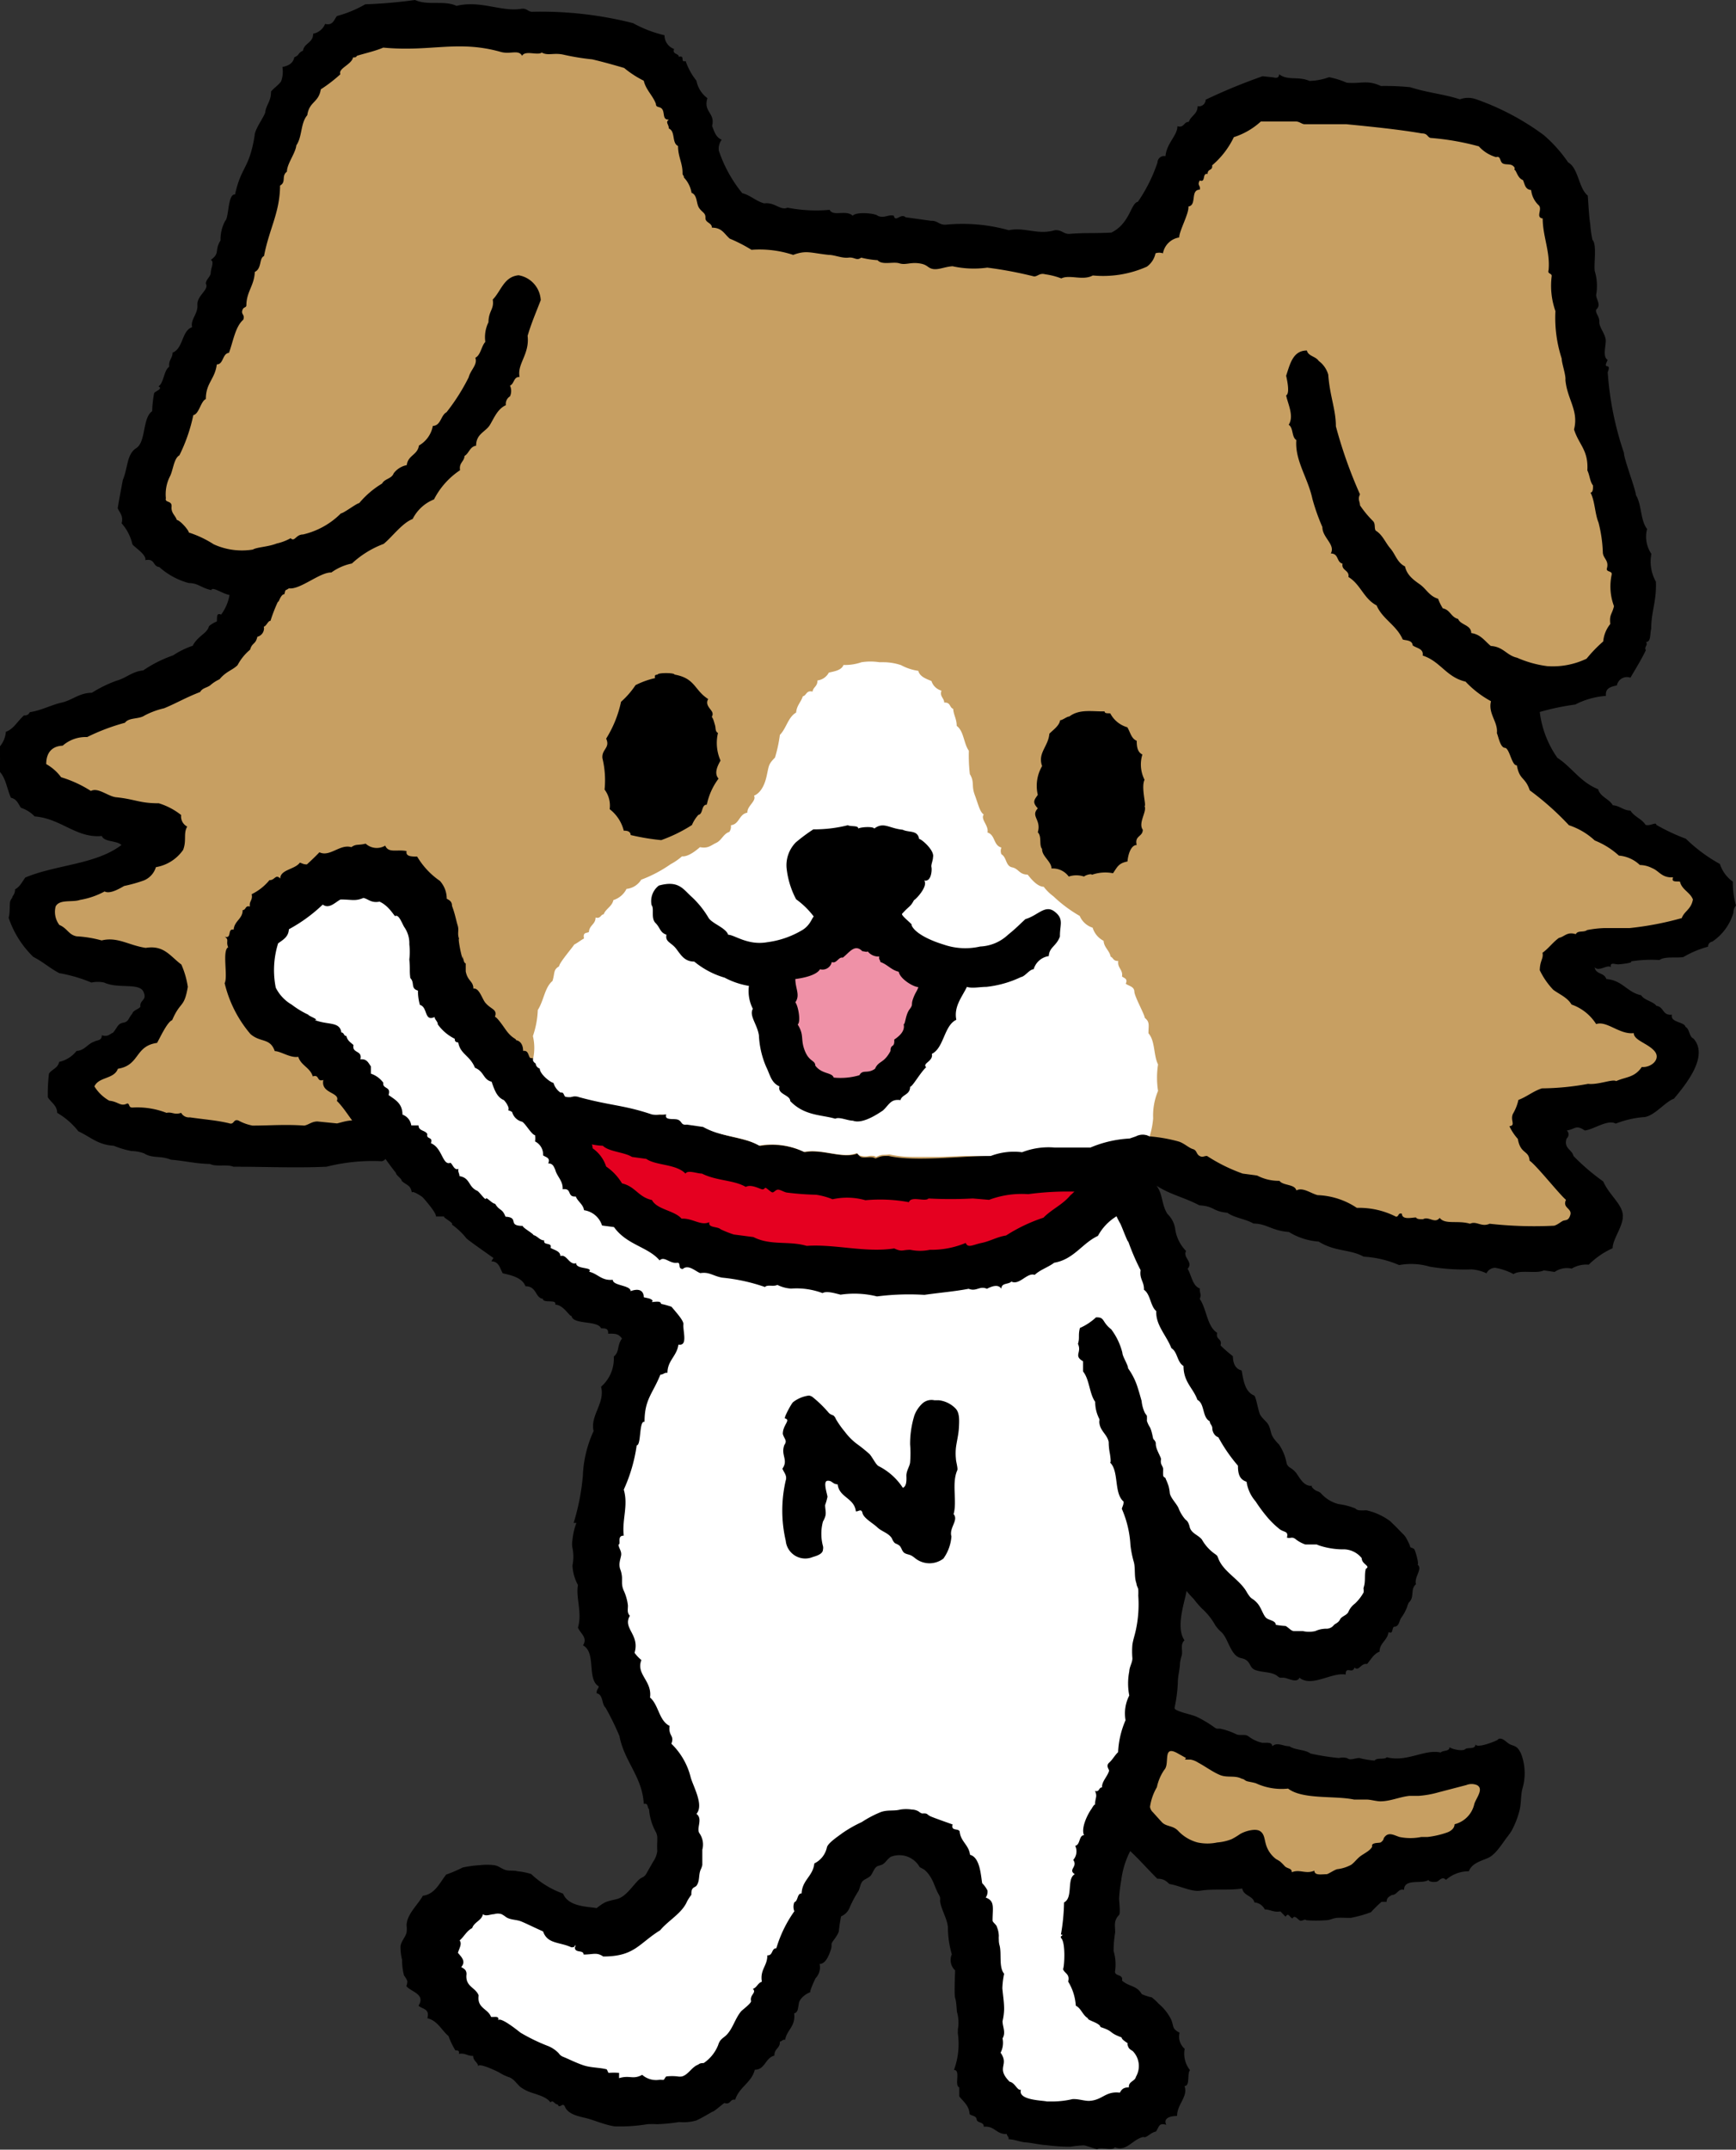
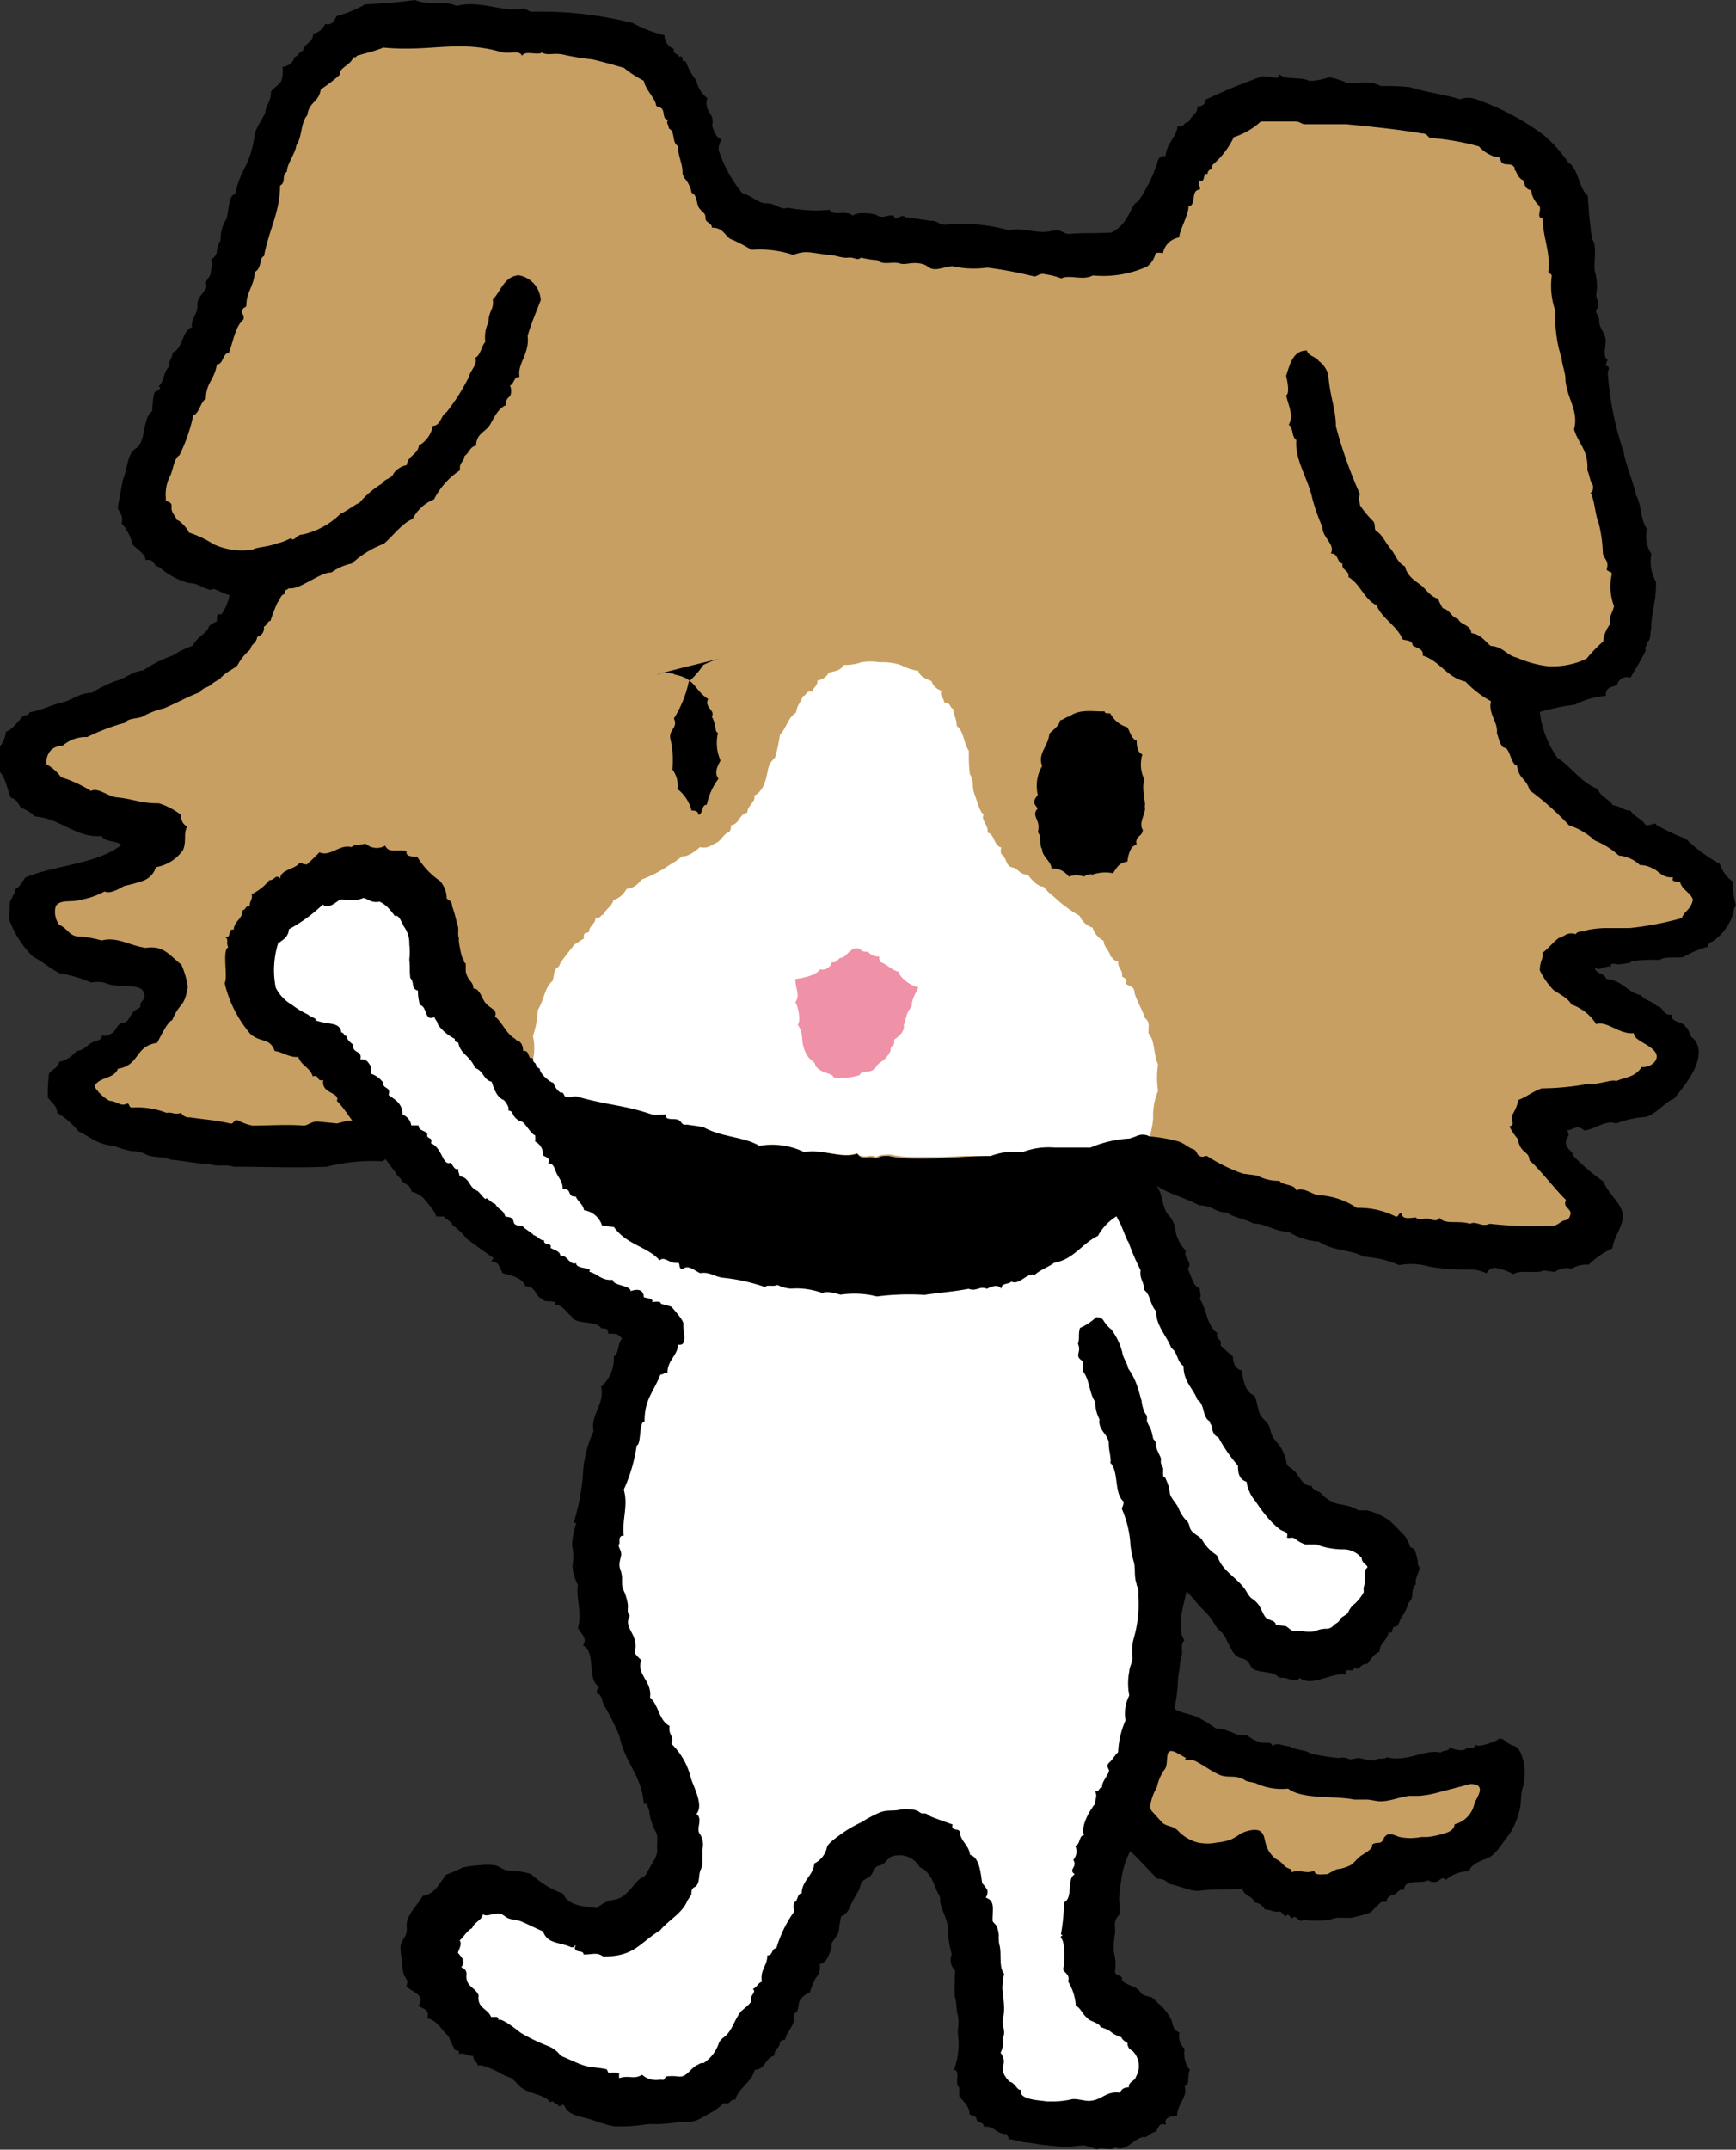
<svg xmlns="http://www.w3.org/2000/svg" viewBox="0 0 88.64 109.72">
  <rect x="0" y="0" width="88.64" height="109.72" fill="#333333" stroke="none" />
  <defs>
    <style>.cls-1,.cls-2,.cls-4,.cls-5,.cls-6{fill-rule:evenodd;}.cls-2{fill:#c79f62;}.cls-3,.cls-4{fill:#fff;}.cls-5{fill:#e50020;}.cls-6{fill:#ef91a7;}</style>
  </defs>
  <g id="レイヤー_2" data-name="レイヤー 2">
    <g id="ニッコリー">
      <path class="cls-1" d="M88.48,45a1.76,1.76,0,0,1-.66-.9,8.11,8.11,0,0,1-1.74-1.29,10,10,0,0,1-1.51-.71c0-.17-.32.08-.55,0-.18-.3-.59-.42-.77-.73-.36,0-.53-.24-.9-.27-.19-.33-.65-.43-.75-.82-.91-.36-1.33-1.11-2.08-1.6a5.15,5.15,0,0,1-.9-2.34,12.59,12.59,0,0,1,1.81-.38A4,4,0,0,1,82,35.52c-.05-.43.3-.47.56-.54a.52.52,0,0,1,.69-.39c.32-.55.55-.91.79-1.41-.12-.13.14-.28,0-.41.27,0,.2-.42.27-.68,0-.88.28-1.4.24-2.4a2.09,2.09,0,0,1-.23-1.42A1.56,1.56,0,0,1,84.1,27c-.35-.45-.27-1.25-.57-1.73,0-.25-.63-1.9-.61-2.15A16.1,16.1,0,0,1,82.09,19c.22-.56-.3-.05,0-.63-.25-.14-.12-.59-.1-.94s-.34-.7-.33-1-.21-.42-.16-.63c.28-.24,0-.49,0-.75a2.63,2.63,0,0,0-.07-1.21c-.06-.36.12-1.36-.12-1.6a5.42,5.42,0,0,1-.11-.78c-.07-.44-.09-1-.13-1.48-.47-.37-.47-1.4-1-1.69A7.2,7.2,0,0,0,78.83,6.9a13,13,0,0,0-3.45-1.83,1.21,1.21,0,0,0-.84,0c-.81-.27-1.6-.32-2.54-.62a12.8,12.8,0,0,0-1.49-.06c-.72-.33-1-.1-1.75-.17a4.29,4.29,0,0,0-.9-.28,3.08,3.08,0,0,1-1,.19c-.57-.25-1.1,0-1.55-.34,0,.17-.11.21-.29.16l-.55-.06a29.07,29.07,0,0,0-2.91,1.2.34.34,0,0,1-.41.33c0,.41-.34.48-.45.8-.27,0-.24.33-.58.22,0,.48-.55.86-.61,1.53a.34.34,0,0,0-.41.33,8,8,0,0,1-1,2c-.37.07-.39,1.09-1.35,1.57-.87.05-1.39,0-2.16.07-.3,0-.38-.22-.73-.19-.89.26-1.51-.17-2.35,0a8.83,8.83,0,0,0-3.24-.28c-.35,0-.38-.21-.73-.2l-1.3-.18c-.25-.23-.52.29-.6-.08-.29-.08-.5.16-.83,0-.11-.12-1.08-.22-1.27,0-.35-.32-1,.06-1.18-.3a7.63,7.63,0,0,1-2.15-.11c-.37.16-.64-.29-1.19-.22-.42-.11-.69-.41-1.12-.52A6.9,6.9,0,0,1,36.7,7.68a.79.79,0,0,1,.15-.55c-.3-.12-.38-.42-.49-.7.17-.68-.46-.7-.24-1.42a1.44,1.44,0,0,1-.56-.89,3.35,3.35,0,0,1-.55-1c-.31.08,0-.31-.35-.22,0-.19-.35-.11-.24-.4a.74.74,0,0,1-.49-.7,6.35,6.35,0,0,1-1.61-.62A19.19,19.19,0,0,0,27.17.6c-.22,0-.26-.19-.55-.15C25.61.62,24.54,0,23.31.3c-.65-.3-1.45,0-2.12-.3a25,25,0,0,1-2.54.22,6.06,6.06,0,0,1-1.45.6c-.15.2-.21.5-.6.4a.82.82,0,0,1-.61.5c0,.48-.46.47-.52.87-.26.1-.18.24-.44.33-.07.33-.32.44-.61.5a1.44,1.44,0,0,1-.07.74c-.15.2-.35.32-.51.51,0,.52-.25.66-.3,1.08C13.46,6,13,6.61,13,6.93c-.28,1.72-.68,1.54-1,3-.37-.06-.31,1.19-.5,1.34a2,2,0,0,0-.24,1c-.33.55,0,.63-.5,1,.2.06,0,.45,0,.65s-.25.34-.25.56c.18.31-.46.6-.43,1.08s-.37.75-.27,1.14c-.53.17-.45,1.09-1,1.3,0,.29-.21.37-.17.72-.28.18-.27.83-.55,1,.26.13-.18.25-.22.35a5.69,5.69,0,0,0-.1.92c-.5.33-.31,1.56-.81,1.88s-.42,1-.69,1.63c-.08.45-.15.77-.26,1.44.1.24.3.38.2.77a2.43,2.43,0,0,1,.55,1.07c.1.15.73.53.66.81.51-.1.37.32.71.35a3.71,3.71,0,0,0,1.51.82c.48,0,.61.24,1.15.36.06-.2.53.17.93.25a2.36,2.36,0,0,1-.43,1c-.27-.12-.19.19-.22.35a1.47,1.47,0,0,0-.4.24c-.08.37-.57.49-.83,1a4.23,4.23,0,0,0-1,.49,6.45,6.45,0,0,0-1.53.77c-.56.05-.87.39-1.35.52a6.51,6.51,0,0,0-1.27.62c-.64,0-1,.38-1.54.5s-1,.39-1.63.49a.26.26,0,0,1-.29.16c-.33.29-.54.71-.93.84a1.35,1.35,0,0,1-.35.8,3.51,3.51,0,0,1,0,1.2c.35.34.4.91.61,1.37.3.06.37.31.51.51a1.71,1.71,0,0,1,.7.44c1.36.11,2.12,1.12,3.43,1,.12.32.76.22,1,.46-1.31,1-3.34,1-4.91,1.66-.16.22-.28.48-.52.6a.54.54,0,0,1-.13.36c0,.09-.08.12-.12.26s0,.59-.08.83a5,5,0,0,0,1.26,2c.48.24.86.59,1.33.83a7.69,7.69,0,0,1,1.64.48,1.52,1.52,0,0,1,.65,0c.7.33,1.78,0,2,.46s-.2.41-.15.77c-.07.12-.38.19-.41.35-.22.25-.18.42-.47.47s-.3.26-.52.51c-.17.06-.25.23-.57.13,0,.29-.25.24-.4.33-.33.11-.48.45-.89.47a1.58,1.58,0,0,1-.89.56c-.07.33-.37.37-.52.6A9.23,9.23,0,0,0,2.44,56c.16.27.47.41.48.8A3.82,3.82,0,0,1,4,57.74c.67.32,1,.69,1.81.74a4.63,4.63,0,0,0,.91.27,1.91,1.91,0,0,1,.64.12c.43.27.82.1,1.36.32.87.08,1.22.2,2,.22.33.16.85,0,1.2.14,1.73,0,3.13.07,4.75,0a9.61,9.61,0,0,1,2.82-.28.28.28,0,0,0,.19-.12q.27.38.54.72c0,.12.29.28.29.4.25.24.45.19.52.61,0-.15.49.18.53.21s.74.82.7,1l.45,0c-.21,0,.51.34.36.41a3.61,3.61,0,0,1,.75.71c.12.12,1.38,1,1.38,1s-.08.1-.11.17c.39,0,.44.37.58.61.5.11,1,.24,1.16.66.59,0,.49.6.89.64,0,.25.73,0,.63.3.42,0,.74.63.83.57.07.47,1.35.22,1.51.64.23,0,.38,0,.36.27.39,0,.52,0,.71.25-.27.36-.11.66-.42.92a1.9,1.9,0,0,1-.65,1.54c.22.83-.57,1.47-.38,2.26a6,6,0,0,0-.55,2.29,11.46,11.46,0,0,1-.47,2.4s.1,0,.14,0a3.45,3.45,0,0,0-.2.87,1.13,1.13,0,0,0,0,.41,2.22,2.22,0,0,1,0,.89,2.29,2.29,0,0,0,.28,1c-.12.64.23,1.41,0,2.17.12.31.51.5.26.91.69.37.18,1.73.8,2.09,0,.12-.13.17-.1.36.34.06.24.55.45.73a13.87,13.87,0,0,1,.71,1.45c.24,1.29,1.17,2.08,1.24,3.46.24-.06.17.19.27.27a2.84,2.84,0,0,0,.36,1.19.71.71,0,0,1,.06.24c0,.07,0,.14,0,.21a4.17,4.17,0,0,0,0,.5,1.2,1.2,0,0,1-.21.54l-.33.58a.49.49,0,0,1-.16.19l-.13.07a.79.79,0,0,0-.17.14c-.32.34-.6.77-1,.91-.2.06-.42.09-.62.17s-.47.31-.48.31c-.44-.08-1.44-.06-1.71-.74a4.64,4.64,0,0,1-1.63-1,3.37,3.37,0,0,0-.69-.14c-.22-.06-.45,0-.66-.08s-.32-.2-.54-.23a3,3,0,0,0-.73,0,5.32,5.32,0,0,0-.88.12,7.07,7.07,0,0,1-.84.36c-.33.42-.57,1-1.19,1.08-.25.46-.82.94-.83,1.51a1.45,1.45,0,0,1,0,.36c-.06.25-.27.44-.31.7a2.74,2.74,0,0,0,.08.7,3,3,0,0,0,.1.8,1.22,1.22,0,0,1,.17.29.79.79,0,0,1-.05.25c.21.29,1,.4.62,1,.18.18.59.14.45.64.53.13.72.61,1.08.91a4.1,4.1,0,0,0,.35.73c.11,0,.22,0,.18.18.34-.06.43.12.73.1,0,.27.23.31.26.54,0-.22,1,.27,1.07.31a2.32,2.32,0,0,0,.53.25c.24.11.36.32.55.49a2.06,2.06,0,0,0,.41.23c.4.16.9.24,1.13.56.12-.17.22.12.37.1.09.26.24-.13.36.1.15.41.72.51,1.09.6s.93.34,1.45.42a8.48,8.48,0,0,0,1.67-.11,4.45,4.45,0,0,1,.5,0,8.66,8.66,0,0,0,1.12-.11,2.36,2.36,0,0,0,.88-.08c.29-.13.56-.3.83-.45.09,0,.58-.45.61-.44.34.1.26-.22.55-.17.2-.65.83-.86,1-1.53.53,0,.53-.61,1-.72,0-.39.3-.36.28-.72.11,0,.12-.11.27-.09.09-.52.54-.67.46-1.35.26-.05.18-.44.28-.63s.31-.36.55-.45c-.07,0,.23-.66.27-.72a.8.8,0,0,0,.2-.72c.32,0,.49-.48.57-.72s0-.26.07-.38.26-.33.34-.56c0-.08.1-.76.12-.77a.81.81,0,0,0,.45-.49,6.16,6.16,0,0,1,.43-.8c.08-.15.09-.32.18-.46s.32-.19.44-.32.17-.39.35-.49l.22-.07c.19-.08.29-.31.47-.41a1.19,1.19,0,0,1,1.47.53s.21.11.25.14a1.48,1.48,0,0,1,.3.36c.18.28.25.6.42.89a.77.77,0,0,1,.07.16,1.29,1.29,0,0,1,0,.19c.07.45.35.86.4,1.31a5,5,0,0,0,.2,1.4.72.72,0,0,0,.17.82s-.06,1.23,0,1.41.07.47.09.7a1.93,1.93,0,0,1,.05.89l0,.09a.66.66,0,0,0,0,.14,3.84,3.84,0,0,1-.2,1.85c.36,0,0,.79.27.89V107c.21.27.5.46.53.91.12.09.34.08.36.27s.38.11.36.37c.57-.06.63.4,1.18.37,0,.11.11.13.09.27.3,0,.58.14.88.16s.71.12,1.06.14a9.83,9.83,0,0,0,1.21.08,5.38,5.38,0,0,1,.69-.07c.09,0,.67.21.68.2.22-.14.74.1.91-.1.59.24.91-.42,1.45-.53.16.08.33-.21.65-.28.17-.29.16-.44.52-.34-.16-.32.16-.45.55-.45,0-.6.58-1,.38-1.53.3,0,.12-.61.28-.81a1.35,1.35,0,0,1-.27-1.09.81.81,0,0,1-.26-.82c-.4-.21-.28-.3-.43-.67a2.5,2.5,0,0,0-.64-.81,2.82,2.82,0,0,0-.36-.33c-.08,0-.5-.14-.51-.17-.25-.44-.64-.36-1-.68.07-.34-.34-.2-.36-.45a2.38,2.38,0,0,0-.07-1.06,6,6,0,0,1,.08-.95c0-.36-.09-.59.2-.89.08-.09,0-.7,0-.84a7,7,0,0,1,.11-.92,4.36,4.36,0,0,1,.46-1.5c.48.45.91.94,1.38,1.41.35,0,.46.13.62.27.44.07.87.29,1.3.34a.88.88,0,0,0,.28,0c.71-.11,1.43,0,2.14-.11.06.38.54.36.62.71a.64.64,0,0,1,.53.36c.29,0,.44.16.8.1l.26.27c.15-.23.18,0,.35.09.11-.19.23,0,.36.09s.26-.1.35,0a7,7,0,0,0,1,0c.19,0,.36-.1.54-.12s.48,0,.72,0A6.19,6.19,0,0,0,70,97.6a6.75,6.75,0,0,1,.54-.53h.26c0-.22.14-.27.27-.35.28,0,.32-.35.62-.26,0-.61.94-.27,1.25-.51,0,.11.34.13.45.08s.26-.28.44-.08A1.75,1.75,0,0,1,75,95.51c.16-.43.66-.53,1-.69s.64-.62.91-1c.09-.11.17-.22.25-.34a4.35,4.35,0,0,0,.42-1.05c.1-.37.06-.75.15-1.12a2.77,2.77,0,0,0,0-1.61,1.26,1.26,0,0,0-.22-.45c-.13-.15-.28-.15-.43-.23s-.26-.24-.45-.28h-.07a.18.18,0,0,0-.09.06c-.09.07-1.1.47-1.13.22,0,.3-.39.14-.53.26s-.66,0-.8-.1c0,.23-.33.14-.45.27-.81-.19-1.73.51-2.75.24-.12.14-.5,0-.62.17a4.22,4.22,0,0,1-.78-.13c-.17,0-.35.08-.51.06a.52.52,0,0,1-.13-.06.94.94,0,0,0-.41,0,12.13,12.13,0,0,1-1.45-.23c-.27-.21-.79-.17-1.07-.37-.33,0-.63-.23-.88,0,0-.25-.36-.16-.52-.18a1.79,1.79,0,0,1-.71-.34c-.2-.12-.41,0-.62-.1a3.46,3.46,0,0,0-.82-.28l-.16,0a.42.42,0,0,1-.13-.07,5.83,5.83,0,0,0-.93-.55c-.34-.13-.7-.18-1-.33a.22.22,0,0,1-.09-.07.22.22,0,0,1,0-.08,7.38,7.38,0,0,0,.16-1.24c0-.36.1-.66.11-1a2.07,2.07,0,0,1,.09-.4c.06-.26-.09-.56.14-.77-.46-.65,0-1.91.11-2.53,0,.05.31.37.36.42a4.93,4.93,0,0,0,.42.49,3.27,3.27,0,0,1,.68.85,1.83,1.83,0,0,0,.32.36c.36.34.46,1.21,1,1.32s.37.48.73.61.79.08,1.09.28a.76.76,0,0,0,.16.11h.16c.25,0,.7.31.84,0,.63.51,1.64-.29,2.36-.16,0-.47.34,0,.45-.36.23.22.31-.23.64-.18.2-.22.33-.51.64-.63,0-.45.4-.56.46-1,.24.13.16-.17.27-.27.27,0,.26-.27.37-.45a2.35,2.35,0,0,0,.3-.54,1.34,1.34,0,0,1,.09-.24s.08-.08.11-.14c.14-.25,0-.59.26-.8-.11-.36.36-.79.08-1,.09,0-.11-.72-.17-.79S72,79,72,78.94s-.12-.29-.19-.42a.92.92,0,0,0-.19-.24l-.35-.36-.3-.29a3.25,3.25,0,0,0-1.18-.54.58.58,0,0,0-.14,0l-.15,0c-.1,0-.2,0-.3-.1a3.43,3.43,0,0,0-.85-.22,1.78,1.78,0,0,1-.9-.55c-.1-.1-.18-.09-.29-.16s-.25-.21-.15-.23c-.41.06-.61-.34-.82-.64A1,1,0,0,0,66,75c-.08-.07-.19-.11-.25-.2a.35.35,0,0,1-.06-.14,2.51,2.51,0,0,0-.39-.94,1.88,1.88,0,0,1-.35-.45c-.07-.17-.09-.37-.18-.54s-.31-.32-.42-.51-.22-1-.33-1c-.44-.19-.53-.73-.62-1.27-.32-.08-.44-.35-.45-.73a6.53,6.53,0,0,1-.63-.55c.1-.36-.26-.28-.17-.64-.53-.34-.53-1.21-.89-1.73.1-.28,0-.2,0-.54-.37-.12-.42-.67-.62-1,.31-.35-.26-.56-.08-.91A2,2,0,0,1,60,62.69a1.34,1.34,0,0,0-.39-.73c-.32-.5-.22-1-.56-1.44h0c.76.48,1.37.57,2.19,1,.79.05.66.31,1.43.38.35.26.95.32,1.33.55.67,0,.94.37,1.81.43a3.33,3.33,0,0,0,1.52.49c.85.53,1.59.38,2.3.77a5.35,5.35,0,0,1,1.81.43,3.35,3.35,0,0,1,1.56.08,10.7,10.7,0,0,0,2.15.14,2.16,2.16,0,0,1,.75.2.49.49,0,0,1,.45-.28,3.1,3.1,0,0,1,.93.32c.34-.24,1.18,0,1.55-.19l.55.08a1.1,1.1,0,0,1,.87-.17,1.44,1.44,0,0,1,.87-.2,4.15,4.15,0,0,1,1.22-.84c0-.48.57-1.15.52-1.71s-.69-1-1-1.7A10.85,10.85,0,0,1,80.34,59c-.07-.33-.51-.38-.35-.89A.27.27,0,0,0,80,57.7c.44-.07.46-.31.92,0,.46-.05,1.16-.58,1.58-.35a5,5,0,0,1,1.4-.33c.53,0,1.13-.8,1.57-.94.6-.72,1.8-2.17,1-3.07-.24-.11-.18-.47-.41-.6-.05-.26-.8-.22-.69-.62-.5.05-.4-.4-.79-.45-.19-.24-.62-.28-.78-.54-.74-.16-.94-.76-1.78-.83-.12-.35-.52-.21-.6-.6.22.25.67-.17.83,0-.06-.29.22-.14.39-.15s.79-.08.63-.15A6.65,6.65,0,0,1,84.73,49c.28-.2.82-.09,1.22-.15a5.08,5.08,0,0,1,1.26-.53.26.26,0,0,1,.22-.26,2.67,2.67,0,0,0,1.08-1.48.54.54,0,0,1,.13-.36A4.19,4.19,0,0,1,88.48,45Z" />
      <path class="cls-2" d="M85.87,46.86a15.86,15.86,0,0,1-2.67.51c-.13,0-1.16,0-1.31,0a5.65,5.65,0,0,0-.85.1c-.19.14-.47,0-.58.21-.45-.14-.57.13-.86.19-.32.23-.52.53-.84.76.06.3-.13.39-.14.89a3.87,3.87,0,0,0,.69,1c.33.24.73.4.93.75a2.44,2.44,0,0,1,1.26,1c.54-.19,1.2.55,1.92.46,0,.37.72.52,1.06.92s-.16.85-.65.81c-.38.55-.79.49-1.31.72-.18-.12-.91.2-1.43.14a13.49,13.49,0,0,1-2.36.23c-.44.14-.77.43-1.2.59a2.39,2.39,0,0,1-.28.71c-.15.33.16.6-.18.63a2.62,2.62,0,0,0,.43.65c.14.8.56.56.6,1.11.37.26,1.52,1.72,1.86,2-.2.42.32.43.22.77s-.26.23-.41.32-.25.18-.41.23a20.44,20.44,0,0,1-3.3-.1c-.42.19-.67-.16-1,0-.63-.19-1.28.06-1.55-.3-.25.32-.56-.1-.85.07-.17,0-.31,0-.36-.09-.21,0-.71.14-.72-.19-.2-.07-.15.16-.3.15a4.15,4.15,0,0,0-2-.45,3.85,3.85,0,0,0-2-.65c-.34-.08-.75-.42-1.09-.24-.07-.33-.69-.24-.86-.49A2.38,2.38,0,0,1,64.19,60l-.74-.1a8.58,8.58,0,0,1-1.82-.9c-.17,0-.21.09-.38,0s-.13-.29-.34-.35-.46-.31-.74-.39A8,8,0,0,0,58.68,58c-.29-.2-.6-.06-1,0a5.93,5.93,0,0,0-2,.46c-.78,0-3-.12-3.49.25A3.29,3.29,0,0,0,50.5,59c-1.37,0-3.79.31-5.13,0-.33,0-.35,0-.67.13-.29-.19-.75.14-.9-.26-.75.31-1.79-.24-2.71-.06a3.8,3.8,0,0,0-2.29-.32c-.82-.48-2-.43-2.86-1l-.83-.12c-.3,0-.26-.18-.43-.24s-.74.06-.62-.28a1.55,1.55,0,0,1-.74,0c-1.42-.48-2.09-.44-3.71-.88-.27-.11-.35.05-.57,0s-.16-.21-.34-.24h-.05a.92.92,0,0,1-.35-.49c-.16,0-.71-.45-.7-.73a.3.3,0,0,1-.21-.26c-.21-.13,0-.23-.32-.25-.11-.13-.08-.4-.36-.36,0-.26-.1-.5-.36-.55,0-.09-.18-.07-.49-.48-.07-.09-.47-.7-.59-.71.14-.39-.19-.37-.48-.71-.17-.19-.32-.79-.62-.73,0-.39-.29-.37-.39-.88,0-.17,0-.19,0-.41-.15,0-.15-.64-.15-.23-.1-.19-.27-1.18-.18-1-.12-.29,0-.44-.08-.7s-.14-.61-.29-1c0-.23-.13-.29-.27-.37a1.35,1.35,0,0,0-.35-.91,3.94,3.94,0,0,1-1.16-1.24c-.28,0-.6,0-.54-.28-.48-.1-.93.12-1.09-.28a.84.84,0,0,1-1-.1c-.4.1-.48,0-.73.18-.57-.18-1.1.52-1.63.26-.2.21-.42.42-.64.62-.19,0-.24-.06-.36-.09-.25.35-1,.35-1,.81-.24-.25-.28.1-.55.08a2.69,2.69,0,0,1-.91.72c.07.31-.14.35-.09.63-.25-.07-.19.18-.37.18,0,.46-.42.54-.46,1-.34-.07-.07.48-.46.36.25.15.05.24.18.54-.32.16,0,1.51-.18,1.83a6.23,6.23,0,0,0,1.32,2.6c.52.45,1,.18,1.24.87.3,0,.79.36,1.2.29.14.45.6.54.74,1,.36-.12.18.3.54.18-.15.71.88.62.69,1.07.27.26.54.67.78,1-.26,0-.52.09-.77.15l-1-.1c-.29,0-.43.16-.67.21-1-.07-1.74,0-2.65,0a2.45,2.45,0,0,1-.72-.26c-.27-.09-.2.24-.48.14-.64-.15-1.07-.17-2-.3a.45.45,0,0,1-.44-.23c-.35.12-.45-.06-.75,0a4.1,4.1,0,0,0-1.74-.27c-.21,0-.12-.19-.26-.21-.35.18-.44-.09-.92-.14a2.13,2.13,0,0,1-.76-.73c.23-.5,1-.36,1.2-.9,1.13-.18.85-1.16,2-1.32.13-.22.52-1.08.77-1.16.43-1,.61-.59.8-1.7a4.45,4.45,0,0,0-.33-1.14c-.58-.43-.88-1-1.82-.85C6.57,48.25,6,47.8,5.19,48a6,6,0,0,0-1.28-.21c-.41-.08-.47-.41-.88-.58a1.11,1.11,0,0,1-.19-.94c.19-.39.86-.2,1.25-.34a4,4,0,0,0,1.25-.43c.27.14.72-.12,1-.28a7.58,7.58,0,0,0,1-.28,1.06,1.06,0,0,0,.62-.68,2.12,2.12,0,0,0,1.39-.88c.19-.49,0-.84.21-1.19a.58.58,0,0,1-.31-.59A3.47,3.47,0,0,0,8.11,41c-1,0-1.2-.21-2.2-.31-.42-.06-.9-.51-1.27-.32a6.07,6.07,0,0,0-1.52-.7A2.41,2.41,0,0,0,2.36,39c0-.61.32-.92.84-.94a1.78,1.78,0,0,1,1.25-.44,10.56,10.56,0,0,1,1.93-.73c.2-.28.71-.17,1-.37a4.15,4.15,0,0,1,1-.37c.59-.24,1.11-.55,1.84-.83.11-.2.32-.21.5-.33a2,2,0,0,1,.49-.32c.34-.41.66-.46.92-.72a2.62,2.62,0,0,1,.64-.79c.11-.38.28-.25.37-.66a.44.44,0,0,0,.33-.52c.12,0,.22-.31.34-.29a8,8,0,0,1,.39-1c0,.17.12-.37.32-.36.08-.29,0-.14.23-.3.58.08,1.58-.83,2.17-.81a2.71,2.71,0,0,1,1.05-.46,4.9,4.9,0,0,1,1.62-1c.43-.35.95-1.07,1.48-1.27a2.08,2.08,0,0,1,1.09-1A3.94,3.94,0,0,1,23.49,24c-.06-.39.21-.43.23-.73.23-.13.27-.48.59-.52,0-.62.49-.7.71-1.07s.39-.81.81-1a.45.45,0,0,1,.21-.45.66.66,0,0,0,0-.55c.22-.08.18-.46.49-.44-.14-.67.52-1.15.41-2.1.19-.65.44-1.22.67-1.82a1.36,1.36,0,0,0-1.13-1.27c-.75.07-.89.8-1.32,1.24.08.5-.21.56-.22,1.16a1.73,1.73,0,0,0-.16,1c-.21.23-.23.67-.51.81.13.35-.24.61-.34,1a10.36,10.36,0,0,1-1.13,1.78c-.3.16-.28.68-.7.7a1.45,1.45,0,0,1-.71,1c-.07.49-.56.49-.62,1a1.1,1.1,0,0,0-.67.42c-.1.28-.46.27-.59.52a4.63,4.63,0,0,0-1.17,1c-.12,0-.81.53-.93.52a4,4,0,0,1-1.94,1.08c-.37,0-.42.4-.63.19a2.62,2.62,0,0,1-.71.27c-.46.18-1,.18-1.22.31a3.46,3.46,0,0,1-2-.27,5.37,5.37,0,0,0-1.27-.6c0-.12-.45-.63-.61-.64-.08-.24-.3-.35-.27-.68s-.36-.18-.29-.43a2,2,0,0,1,.2-1.1c.17-.31.2-.93.49-1.09a8.52,8.52,0,0,0,.71-2.05c.3-.06.38-.72.64-.82,0-.83.46-1,.56-1.77.35,0,.28-.56.62-.59.22-.59.32-1.33.73-1.69.1-.26-.11-.26-.05-.47s.19-.12.21-.26c0-.7.4-1,.43-1.71.37-.18.21-.7.47-.81.27-1.41.81-2.21.82-3.6.33-.18.05-.48.35-.71,0-.4.44-.94.48-1.34.31-.45.21-1.14.56-1.54.1-.71.58-.63.69-1.32a7.59,7.59,0,0,0,1-.77c-.13-.3.56-.48.65-.86.1,0,.16,0,.19-.08.45-.14.93-.24,1.35-.42,2.43.23,3.8-.4,6,.22.5.14.9-.14,1.09.2.15-.3.81,0,1-.17.31.18.62,0,1.11.11a12.2,12.2,0,0,0,1.47.24c.55.13,1.09.28,1.63.44a5.21,5.21,0,0,0,1,.65c.11.47.46.75.62,1.18,0,.23.23.1.34.3s0,.53.32.5c-.19.16,0,.23,0,.46.35.14.14.74.47.89,0,.57.24.87.23,1.41,0,.08.08.11.07.2a1.48,1.48,0,0,1,.39.78c.31.12.23.55.39.78s.33.24.32.5.33.24.33.5c.52,0,.62.31.91.56a7.72,7.72,0,0,1,1.11.57,5.48,5.48,0,0,1,2.13.26c.67-.25.88-.1,1.82,0,.29,0,.68.18,1,.14s.41.18.65,0a4.64,4.64,0,0,0,.84.13c.23.27.79.06,1.11.16s.54-.06,1,0,.43.24.72.29.62-.12,1-.14a5,5,0,0,0,1.77.07,20.26,20.26,0,0,1,2.39.45c.19,0,.28-.19.57-.11a3.76,3.76,0,0,1,.82.21c.43-.21,1.1.13,1.61-.15a5.5,5.5,0,0,0,2.76-.45,1.12,1.12,0,0,0,.44-.68.57.57,0,0,1,.38,0,1,1,0,0,1,.83-.81c0-.34.51-1.23.47-1.58.45-.07.08-.85.58-.86.06-.21-.15-.21,0-.47.32.13.11-.4.4-.33,0-.29.27-.15.23-.44A4.34,4.34,0,0,0,63,7a3.71,3.71,0,0,0,1.38-.8c.55,0,1.15,0,1.77,0,.2,0,.31.13.45.14.4,0,1.53,0,2.14,0,1.21.12,2.65.26,3.86.47.3,0,.27.18.44.23a13.23,13.23,0,0,1,2.47.43,1.87,1.87,0,0,0,.88.55c.25-.08.18.23.34.32s.39,0,.54.14,0,.15.08.2.15.42.41.51c.1.2.1.48.42.51a1.24,1.24,0,0,0,.39.78c.2.2-.18.62.2.67,0,.91.39,1.7.3,2.64-.07.2.17.15.16.3a3.88,3.88,0,0,0,.19,1.79,6.7,6.7,0,0,0,.32,2.42c0,.24.22.85.19,1.09.09,1,.69,1.56.44,2.53.25.79.74,1.05.68,2.09.12.24.13.57.29.77,0,.15,0,.36-.13.36.23.44.22,1.07.41,1.53a7,7,0,0,1,.22,1.51c0,.33.34.41.2.86,0,.17.3.09.25.3a2.87,2.87,0,0,0,.12,1.6c-.11.45-.24.41-.19.91a1.65,1.65,0,0,0-.36.89,7.07,7.07,0,0,0-.85.88A4,4,0,0,1,79,34a5.58,5.58,0,0,1-1.54-.43c-.54-.12-.69-.56-1.34-.6-.31-.25-.51-.59-1-.66,0-.42-.54-.4-.67-.72-.37-.09-.39-.46-.78-.54a2.48,2.48,0,0,1-.24-.49c-.45-.13-.61-.51-.94-.74s-.66-.48-.75-.91c-.4-.19-.49-.62-.75-.92s-.39-.69-.75-.91c-.08-.13,0-.34-.13-.48a5.25,5.25,0,0,1-.67-.81c0-.21-.13-.28,0-.56a23.29,23.29,0,0,1-1.23-3.47c0-.86-.31-1.54-.39-2.64a1.32,1.32,0,0,0-.49-.7c-.14-.23-.54-.24-.6-.53-.71,0-.86.68-1.06,1.29.08.35.18.91,0,1,.08.42.42,1.06.13,1.5.25.16.14.62.39.78-.08,1.05.59,1.92.82,3a10.63,10.63,0,0,0,.51,1.44c0,.55.68.89.43,1.35.42,0,.28.44.6.52-.07.36.36.32.3.68.62.37.78,1.11,1.44,1.45.29.69,1,1,1.32,1.71,0,.1.5,0,.52.33.2.15.57.16.51.52.91.29,1.2,1.1,2.19,1.33a5.17,5.17,0,0,0,1.3,1c-.16.64.37,1.06.3,1.63.07.14.17.74.41.75s.35.93.61.89c.14.78.42.57.66,1.28a14.5,14.5,0,0,1,2,1.78,3.59,3.59,0,0,1,1.32.78,4,4,0,0,1,1.23.77,1.75,1.75,0,0,1,1.07.48,1.42,1.42,0,0,1,.63.16c.37.15.48.5,1.07.47-.12.27.19.19.35.22.09.41.52.54.66.91C86.35,46.42,86,46.5,85.87,46.86Z" />
      <path class="cls-3" d="M28.55,49.32c-.31.18-.21.33-.34.75-.4.33-.44,1-.75,1.48a4.58,4.58,0,0,1-.25,1.33,2.63,2.63,0,0,1,0,1.21s0,.11.14.19a.3.3,0,0,0,.21.26c0,.28.54.71.7.73a.92.92,0,0,0,.35.49h.05c.14,0,.12.16.21.22L29,56h.14a.61.61,0,0,1,.43,0c1.62.44,2.29.4,3.71.88a1,1,0,0,0,.4,0,1.86,1.86,0,0,0,.34,0c-.12.34.42.18.62.28s.13.28.43.24l.83.12a3.69,3.69,0,0,0,.71.3c.5.15,1,.23,1.48.37a3.06,3.06,0,0,1,.67.28,3.8,3.8,0,0,1,2.29.32c.8-.16,1.69.24,2.4.14a1.77,1.77,0,0,0,.31-.08h0A.29.29,0,0,0,44,59a.75.75,0,0,0,.37,0,1.13,1.13,0,0,1,.26,0l.11.05c.32-.16.34-.08.67-.13a5.64,5.64,0,0,0,1.17.13h.68l.7,0L49.31,59c.44,0,.84,0,1.19,0l.09,0a3.32,3.32,0,0,1,1.6-.19,3.73,3.73,0,0,1,1.65-.24c.71,0,1.45,0,1.84,0a5.93,5.93,0,0,1,2-.46L58,58a.75.75,0,0,1,.7,0h0a4.17,4.17,0,0,0,.18-.92,3.23,3.23,0,0,1,.25-1.4,4.37,4.37,0,0,1,0-1.35c-.24-.48-.14-1.2-.49-1.59,0-.43.08-.57-.19-.79,0-.16-.52-1.08-.53-1.34s-.28-.28-.44-.4c.12-.26-.08-.28-.19-.37.06-.35-.25-.44-.19-.79-.28,0-.24-.16-.39-.22-.06-.32-.34-.47-.36-.81a1.12,1.12,0,0,1-.56-.67,1.07,1.07,0,0,1-.66-.6,7,7,0,0,1-1.34-1,2.5,2.5,0,0,1-.5-.49c-.35,0-.71-.49-.82-.62-.43,0-.45-.3-.79-.37s-.27-.51-.55-.67a.47.47,0,0,1,0-.34c-.42-.12-.3-.64-.71-.77.08-.35-.37-.67-.19-.92-.2-.12-.28-.52-.46-1s0-.65-.25-1.06a8.27,8.27,0,0,1-.05-1.19c-.27-.38-.25-1-.62-1.27,0-.36-.16-.55-.18-.87-.2-.07-.12-.34-.46-.32,0-.24-.24-.3-.14-.61a.74.74,0,0,1-.51-.49c-.29-.12-.6-.23-.67-.52a2.6,2.6,0,0,1-.88-.29,2.85,2.85,0,0,0-.89-.15l-.22,0a3,3,0,0,0-.91,0,2.58,2.58,0,0,1-.92.14c-.11.27-.44.32-.75.39a.76.76,0,0,1-.58.4c0,.32-.22.33-.25.57-.33-.08-.3.2-.5.24-.09.3-.31.46-.34.83-.41.23-.5.81-.83,1.14a7.14,7.14,0,0,1-.25,1.16c-.36.36-.3.41-.44,1s-.41.86-.63.94c.14.28-.36.52-.34.87-.43.07-.4.59-.84.64a.49.49,0,0,1-.08.34c-.31.1-.39.43-.67.56s-.41.3-.83.22c-.13.11-.57.5-.92.47a3,3,0,0,1-.58.4,6.68,6.68,0,0,1-1.5.79,1,1,0,0,1-.75.47,1.12,1.12,0,0,1-.67.57c-.07.33-.38.43-.5.73-.15,0-.15.24-.41.16,0,.35-.32.39-.34.74-.12.07-.32,0-.25.33-.17.09-.32.22-.5.31C29.24,48.35,28.54,49.16,28.55,49.32Z" />
      <path class="cls-4" d="M59.81,68.81c.32.19.29.72.62.91,0,.83.5,1.13.71,1.73.38.19.24.9.63,1.09,0,.15.13.2.13.36s.1.39.31.46a8.24,8.24,0,0,0,1,1.45c0,.4.07.7.44.82a1.94,1.94,0,0,0,.46,1,8.08,8.08,0,0,0,.6.81,4.54,4.54,0,0,0,.63.61c.23.17.46.09.37.43.2.06.23-.06.42.06a1.66,1.66,0,0,0,.52.29l.3,0,.16,0h.12l.12.05a4,4,0,0,0,1.18.2,1.19,1.19,0,0,1,1,.45c0,.32.48.4.21.54-.09.32,0,.63-.11.95a.25.25,0,0,0,0,.12v.07s0,0,0,.06a2.32,2.32,0,0,1-.45.58,1,1,0,0,0-.33.42c-.08.18-.35.22-.43.39s-.23.2-.31.28a.48.48,0,0,1-.42.19,1.37,1.37,0,0,0-.53.12,1.39,1.39,0,0,1-.64,0c-.15,0-.3,0-.45,0s-.27-.18-.43-.26a3.61,3.61,0,0,1-.5-.06c0-.2-.29-.22-.46-.33s-.27-.53-.47-.76-.27-.21-.38-.33a2,2,0,0,1-.2-.3c-.38-.62-1.17-1-1.42-1.66a1.47,1.47,0,0,0-.06-.14.88.88,0,0,0-.15-.12,2.24,2.24,0,0,1-.63-.71c-.19-.24-.52-.3-.62-.62a1,1,0,0,0-.09-.26.44.44,0,0,0-.13-.14,1.92,1.92,0,0,1-.36-.6c-.11-.23-.4-.51-.44-.75a2.14,2.14,0,0,0-.06-.35,3.34,3.34,0,0,0-.15-.38c0-.08-.12-.06-.13-.18s0-.22,0-.32-.09-.2-.11-.3,0-.15,0-.22-.19-.39-.24-.59,0-.19-.05-.29-.09-.1-.11-.16-.07-.4-.17-.58a1.33,1.33,0,0,1-.15-.32,2.06,2.06,0,0,0,0-.26l-.1-.14a1.84,1.84,0,0,1-.17-.62c-.06-.2-.11-.4-.18-.61a3.41,3.41,0,0,0-.51-1.05c0-.18-.29-.61-.29-.79a3.34,3.34,0,0,0-.57-1.2c-.5-.39-.31-.63-.78-.61a2.92,2.92,0,0,1-.82.54c-.1.39,0,.5-.1.81.21.45-.24.6.26.89V70c.33.4.32,1.13.62,1.55a1.89,1.89,0,0,0,.21.87.18.18,0,0,1,0,.12c0,.48.4.65.48,1.06a3.11,3.11,0,0,0,.06.59s.09.52,0,.45c.48.43.19,1.57.7,2,0,.19-.06.24-.09.37a5.33,5.33,0,0,1,.44,1.85,5.2,5.2,0,0,0,.18.89c.08.35,0,.72.13,1.08,0,.1.07.19.09.29a3.11,3.11,0,0,1,0,.32A6.2,6.2,0,0,1,58,83.18c-.05.25-.14.5-.18.76a4.07,4.07,0,0,0,0,.7c0,.23-.15.42-.16.67a3.2,3.2,0,0,0,0,1.23,2,2,0,0,0-.19,1.26,4.6,4.6,0,0,0-.38,1.63c-.17.16-.28.38-.46.54s0,.33,0,.41c-.08.29-.38.55-.36.85-.18,0-.12.25-.36.18.14.3,0,.35,0,.73,0-.13-.18.19-.16.16-.21.28-.57,1-.4,1.37-.27,0-.18.49-.45.54a.66.66,0,0,1-.1.72c.25.36-.29.49.08.73-.43.22-.07,1.2-.55,1.44a10.21,10.21,0,0,1-.16,1.64s0,0,.05,0,0,.08-.05.09a.22.22,0,0,0,0,.08c.24.19.19,1.38.11,1.6.08.22.36.24.26.63a2.67,2.67,0,0,1,.39,1.23c.28.14.35.49.62.64-.07.1.62.24.64.45.73.24.37.27,1.08.53,0,.15.42.32.29.33.06.24.1.25.28.37A1.09,1.09,0,0,1,58,106c-.05.24-.38.22-.36.54-.29,0-.37.11-.46.27-.75-.09-.88.39-1.58.42-.25,0-.56-.11-.84-.09a4.61,4.61,0,0,1-1,.12l-.3,0c-.24-.06-1.5-.06-1.33-.6-.19.06-.3-.36-.58-.41-.72-.73,0-.83-.46-1.48a1.09,1.09,0,0,0,.1-.73c.18-.3,0-.6,0-.88a3,3,0,0,0,.08-.62c0-.35-.06-.71-.09-1.06a4.53,4.53,0,0,1,.09-.74c-.28-.34-.12-1-.23-1.44A1,1,0,0,1,51,99a1.21,1.21,0,0,1,0-.19,1.23,1.23,0,0,0-.1-.46c0-.09-.22-.24-.22-.32,0-.67.13-1-.35-1.18a.5.5,0,0,0,.09-.36,1.47,1.47,0,0,0-.27-.37c-.07-.41-.11-1.32-.62-1.45-.06-.51-.48-.67-.53-1.19-.06-.18-.46,0-.36-.36,0,0-1-.35-1.14-.42s-.15-.13-.25-.14-.12,0-.17,0a.5.5,0,0,1-.17-.1.71.71,0,0,0-.35-.1,1.94,1.94,0,0,0-.59,0c-.34.09-.64,0-1,.13A5.61,5.61,0,0,0,44,93a6.41,6.41,0,0,0-1,.57c-.18.14-.74.5-.78.73a1.19,1.19,0,0,1-.64.81c-.07.66-.62.84-.65,1.53-.24,0-.17.38-.37.45a.61.61,0,0,0,0,.46,6.4,6.4,0,0,0-.92,1.89c-.26,0-.16.38-.46.36,0,.56-.38.71-.28,1.35-.21.06-.25.3-.46.36.21.21-.17.29-.09.63,0,.12-.44.44-.51.52-.3.36-.41.84-.72,1.18-.12.13-.29.21-.38.37a.87.87,0,0,0-.07.17,2,2,0,0,1-.74.92c-.09,0-.19,0-.28.08-.32.11-.49.5-.82.6a.64.64,0,0,1-.24,0,2.5,2.5,0,0,0-.55,0c-.06,0-.11.15-.15.17s-.11,0-.2,0a1.08,1.08,0,0,1-.9-.25c-.48.26-.63,0-1.18.17v-.27a3.42,3.42,0,0,0-.54,0s-.09-.18-.09-.18c-.39-.1-.82-.08-1.2-.21s-.69-.29-1-.42a.55.55,0,0,1-.15-.08.52.52,0,0,1-.1-.11,1.57,1.57,0,0,0-.52-.36,9.44,9.44,0,0,1-1.43-.69c-.08-.06-1.07-.87-1.15-.62.09-.27-.2-.16-.36-.19-.15-.42-.72-.43-.63-1.09-.15-.42-.7-.44-.62-1.09,0-.23-.14-.28-.27-.36.26-.3,0-.52-.17-.73.1-.29.21-.46.09-.63.23-.2.36-.49.64-.63.1-.31.48-.38.55-.71.15.13.39,0,.57,0a.62.62,0,0,1,.38,0,1.5,1.5,0,0,1,.23.15c.23.15.52.12.77.22s.75.35,1.12.51c.22.65.84.53,1.44.81.11,0,.16,0,.18-.09s.05.09,0,.09c0,.32.44.11.45.37.5,0,.66-.13,1,.1,1.61,0,1.81-.66,2.91-1.34.4-.49,1.12-.87,1.37-1.47a2.84,2.84,0,0,1,.22-.34c0-.1,0-.23.06-.31s.15-.09.2-.15c.18-.24.1-.53.21-.81a1.06,1.06,0,0,0,.09-.25c0-.27,0-.51,0-.78a1,1,0,0,0-.14-.83c-.19-.25.19-.74-.16-1,.39-.44-.15-1.37-.29-1.85A3.59,3.59,0,0,0,34.28,89c.17-.44-.16-.37-.09-.91-.55-.27-.55-1.06-1-1.45.12-.85-.73-1.18-.44-1.91a2,2,0,0,1-.35-.37c.28-.94-.62-1.24-.24-1.89-.16-.17-.09-.35-.1-.54a2.48,2.48,0,0,0-.2-.72,1,1,0,0,1-.1-.41c0-.1,0-.19,0-.28a1.4,1.4,0,0,0-.1-.45c-.07-.25,0-.42.05-.66s-.12-.38-.13-.58c.15,0-.1-.46.27-.45-.1-.81.24-1.53,0-2.35a8.2,8.2,0,0,0,.66-2.26c.24,0,.11-1.28.4-1.2,0-1.15.41-1.42.81-2.41.16,0,.19-.11.36-.09,0-.63.48-.85.56-1.44.47.08.25-.59.25-1,.06-.18-.3-.57-.6-.93a3.75,3.75,0,0,0-.54-.15c0-.24-.63,0-.42-.15-.08-.14-.3-.14-.46-.19,0-.28-.18-.49-.67-.31,0-.31-.92-.27-.91-.58-.58.06-.76-.31-1.21-.41.23-.25-.68-.11-.66-.44-.35.13-.48-.48-.81-.36,0-.26-.31-.3-.5-.42.1-.3-.39-.1-.32-.38-.23,0-.34-.22-.55-.27,0-.07-.56-.38-.55-.47-.81,0-.15-.43-.88-.47-.17-.44-.3-.28-.53-.66-.15,0-.45-.37-.47-.26s-.32-.33-.44-.4c-.47-.2-.35-.66-.91-.75,0-.16-.09-.2-.05-.37-.22.09-.29-.23-.41-.31-.41.16-.41-.77-1-1,.13-.35-.25-.18-.18-.46-.09-.21-.45-.15-.45-.45H21a.69.69,0,0,0-.45-.55c0-.58-.38-.76-.71-1,.15-.45-.32-.29-.27-.63a1.3,1.3,0,0,0-.63-.46v-.37c-.13-.17-.2-.4-.54-.36.12-.48-.44-.29-.35-.73-.14-.13-.32-.23-.36-.46-.15,0-.11-.18-.26-.18-.08-.58-.7-.37-1.36-.64.27,0-.33-.21-.33-.27a4.49,4.49,0,0,1-.84-.51,2.08,2.08,0,0,1-.82-.87,4.57,4.57,0,0,1,.12-2.26c.24-.18.53-.32.55-.72a8,8,0,0,0,1.73-1.26c.33.25.66-.14.91-.26.59,0,.74.1,1.17-.08.27.07.4.27.82.19.53.24.79.83.81.73.19-.08.35.42.46.58a1.43,1.43,0,0,1,.25.87,3.25,3.25,0,0,1,0,.77c.05.55,0,.52.05.95.24.24,0,.53.39.64a2.64,2.64,0,0,0,.1.73c.41.11.21.87.75.62,0,.12.18.25.16.37a2.35,2.35,0,0,0,.87.74c0,.16.07.17.18.19.1.6.6.66.85,1.29.48.19.41.6.85.71.14.39.26.79.63.94,0,0,0,0,.06.07a1.07,1.07,0,0,1,.16.27h0a.23.23,0,0,1,0,.18.61.61,0,0,1,.2.09.69.69,0,0,0,.5.49c.16.06.49.67.67.69a1.16,1.16,0,0,1,0,.32.74.74,0,0,1,.41.71c.14.1.39.12.26.41.25,0,.29.18.36.32.09.36.4.56.38,1,.5-.07.2.41.67.37.1.26.38.4.42.7a1.13,1.13,0,0,1,.92.78l.61.08c.66.92,1.73,1,2.33,1.7.25-.24.52.19.91.12.19,0,0,.31.27.32.3-.26.67.14.9.21.46-.07.61.13,1.1.23a9.36,9.36,0,0,1,2.2.48c.12-.14.44,0,.63-.11a1.82,1.82,0,0,0,.7.19A3.8,3.8,0,0,1,42,66c.2-.12.6,0,.92.08a4.78,4.78,0,0,1,1.86.09,12.77,12.77,0,0,1,2.42-.08c.75-.11,1.53-.17,2.26-.31.4.16.56-.17.93,0,.2-.1.57-.27.74,0,0-.32.37-.21.51-.37.41.21.81-.48,1.19-.34.31-.28.64-.36,1-.62,1-.17,1.43-1,2.23-1.37a2.65,2.65,0,0,1,.95-1c.06.13.12.25.19.37s.39,1,.41.92a11.49,11.49,0,0,0,.63,1.46c-.07.46.19.59.17,1,.34.23.32.83.63,1.09C59,67.63,59.56,68.16,59.81,68.81Z" />
-       <path class="cls-5" d="M30.22,58.41a3.16,3.16,0,0,0,.56.07c.32.31,1.09.32,1.49.57l.73.1c.5.35,1.52.25,2,.75.12-.2.58,0,.84,0,.76.38,1.62.32,2.24.68.26-.15.69.09.82.12s.14-.09.2-.07.26.22.34.23.17-.15.3-.14.32.14.45.15a14.31,14.31,0,0,0,1.48.11,3.65,3.65,0,0,1,.84.23,3.44,3.44,0,0,1,1.68.05,8.07,8.07,0,0,1,2.22.1c.11-.34.83,0,1-.19a20.9,20.9,0,0,0,2.26,0l.83.07a4.76,4.76,0,0,1,2-.29,15.08,15.08,0,0,1,2.36-.13c-.07.06-.13.13-.2.18-.4.49-.95.71-1.38,1.15a8.41,8.41,0,0,0-1.91.91c-.46.07-.81.29-1.25.38s-.7.28-.81,0a4.53,4.53,0,0,1-1.83.35,2.45,2.45,0,0,1-1,0c-.41,0-.42.12-.82-.07-1.47.23-3-.23-4.47-.13-.91-.27-1.84,0-2.72-.45l-1-.13a5.35,5.35,0,0,1-.68-.27c-.15-.15-.65-.06-.57-.36-.44.2-.85-.21-1.42-.18-.36-.42-1.26-.46-1.51-.95-.7-.15-.84-.69-1.53-.85a2.76,2.76,0,0,0-.81-.86,1.82,1.82,0,0,0-.69-.93A.61.61,0,0,0,30.22,58.41Z" />
      <path class="cls-1" d="M58.44,39.8c-.19.39.11,1.35,0,1.34.14.27-.34.86-.09,1.21,0,.37-.43.29-.31.78-.32,0-.45.56-.47.84-.46.09-.51.27-.74.6a2.05,2.05,0,0,0-1.08.08c0-.07-.3,0-.4.09a1.23,1.23,0,0,0-.78,0,1,1,0,0,0-.88-.41c0-.36-.5-.63-.48-1-.17-.19,0-.63-.22-.85.19-.65-.38-.81,0-1.22-.29-.32-.19-.42,0-.69a2,2,0,0,1,.22-1.47c-.24-.67.32-1,.37-1.65.16-.17.51-.4.55-.69.13,0,.34-.19.47-.19.52-.39,1.14-.25,1.8-.26,0,.12.18.09.29.1a1.42,1.42,0,0,0,.87.71c.15.24.2.58.48.69,0,.35.06.59.29.7A1.73,1.73,0,0,0,58.44,39.8Z" />
-       <path class="cls-1" d="M33.58,34.43c0-.1.86-.1.86,0,1.07.19,1,.79,1.72,1.25-.18.3.15.51.21.68s-.06.19,0,.27.1.26.14.39,0,.32.15.39a2.22,2.22,0,0,0,.13,1.41c-.16.28-.34.66-.1.92a3.33,3.33,0,0,0-.6,1.33c-.29,0-.18.48-.43.52a1.84,1.84,0,0,0-.33.52,7.63,7.63,0,0,1-1.57.77,11.8,11.8,0,0,1-1.56-.26c0-.16-.14-.23-.35-.22a2,2,0,0,0-.72-1.1,1.36,1.36,0,0,0-.26-1,4.78,4.78,0,0,0-.11-1.6c-.05-.46.41-.52.19-1a5.83,5.83,0,0,0,.76-1.88,4.35,4.35,0,0,0,.74-.85,4.31,4.31,0,0,1,1-.36C33.4,34.42,33.51,34.45,33.58,34.43Z" />
+       <path class="cls-1" d="M33.58,34.43c0-.1.86-.1.86,0,1.07.19,1,.79,1.72,1.25-.18.3.15.51.21.68s-.06.19,0,.27.1.26.14.39,0,.32.15.39a2.22,2.22,0,0,0,.13,1.41c-.16.28-.34.66-.1.92a3.33,3.33,0,0,0-.6,1.33c-.29,0-.18.48-.43.52c0-.16-.14-.23-.35-.22a2,2,0,0,0-.72-1.1,1.36,1.36,0,0,0-.26-1,4.78,4.78,0,0,0-.11-1.6c-.05-.46.41-.52.19-1a5.83,5.83,0,0,0,.76-1.88,4.35,4.35,0,0,0,.74-.85,4.31,4.31,0,0,1,1-.36C33.4,34.42,33.51,34.45,33.58,34.43Z" />
      <path class="cls-2" d="M60.5,89.81l.13,0h.16a1,1,0,0,1,.38.15c.36.19.76.49,1.13.64s.76,0,1.11.19c.09,0,.16.09.25.12s.32.06.47.11a3.12,3.12,0,0,0,1.64.27c.74.57,2.38.35,3.37.56.18,0,.44,0,.64,0s.45.08.69.09c.53,0,1-.23,1.51-.28h.47a4.91,4.91,0,0,0,1-.18l1.42-.37a.72.72,0,0,1,.54,0c.39.2-.08.71-.14,1a1.37,1.37,0,0,1-1,1c0,.2-.18.35-.38.42a4.57,4.57,0,0,1-1,.23l-.32,0a2.77,2.77,0,0,1-1.11,0c-.29-.09-.59-.3-.81.07,0,.07-.07.15-.14.2s-.36,0-.45.13a.42.42,0,0,0,0,.1c-.11.21-.43.35-.61.49s-.29.31-.46.43a2,2,0,0,1-.68.22c-.13,0-.5.27-.58.26-.25,0-.61.08-.62-.18-.44.19-.74-.09-1.15.08,0-.22-.22-.17-.36-.31a2.72,2.72,0,0,0-.24-.24,2.12,2.12,0,0,0-.2-.12,1.44,1.44,0,0,1-.54-.82c-.06-.22-.07-.49-.3-.62s-.73,0-1,.16a3.78,3.78,0,0,1-.43.26,2.55,2.55,0,0,1-.74.17,2.41,2.41,0,0,1-1,0,2.1,2.1,0,0,1-1-.6c-.26-.27-.58-.2-.81-.42l-.12-.13-.36-.4a.45.45,0,0,1-.14-.27,2.72,2.72,0,0,1,.35-1,2.45,2.45,0,0,1,.38-.89c.3-.31-.12-1.29.68-.84l.43.24Z" />
-       <path class="cls-1" d="M46.1,75.94c.18-.08.19-.33.18-.6s.17-.49.19-.7a5.66,5.66,0,0,0,0-.92,4.91,4.91,0,0,1,.22-1.48,1.58,1.58,0,0,1,.38-.58.69.69,0,0,1,.64-.19c.07,0,.15,0,.23,0a1.41,1.41,0,0,1,.85.42c.22.22.19.65.17,1s-.11.68-.15,1a2.78,2.78,0,0,0,0,.58c0,.12.11.48.07.57-.3.67,0,1.59-.19,2.24.27.31-.24.7-.11,1.14a2.22,2.22,0,0,1-.41,1.13,1.17,1.17,0,0,1-1.42,0,1.59,1.59,0,0,0-.21-.15c-.13-.07-.3-.07-.4-.17s-.12-.28-.24-.36-.15-.07-.22-.12a.68.68,0,0,1-.14-.23c-.16-.27-.52-.35-.74-.56s-.7-.47-.76-.73-.21-.07-.34-.09c-.08-.69-.85-.7-.93-1.38-.26,0-.27-.2-.52-.18s0,.7,0,.82a2.9,2.9,0,0,1-.12.42c0,.21.07.4,0,.6a1.28,1.28,0,0,1-.11.24,2.41,2.41,0,0,0,0,1.25.37.37,0,0,1,0,.18c0,.22-.31.32-.52.38a1,1,0,0,1-1.38-.83,6.81,6.81,0,0,1,0-3.08c.08-.25-.1-.41-.17-.6.32-.45-.1-.68.1-1.21.16-.23,0-.29-.08-.56,0-.47.42-.71.12-.79-.1,0,.32-.76.4-.83a1.66,1.66,0,0,1,.81-.34.4.4,0,0,1,.22.1,6.07,6.07,0,0,1,.77.75.45.45,0,0,0,.13.11l.14.06a.44.44,0,0,1,.12.18,4.79,4.79,0,0,0,.46.65,3,3,0,0,0,.59.6,8.22,8.22,0,0,1,.65.52c.15.14.33.55.48.63A3.19,3.19,0,0,1,46.1,75.94Z" />
-       <path class="cls-1" d="M46.09,42.35c.33.16.76,0,.84.47.12,0,.8.59.71.93,0,.17-.11.38-.08.51s0,.77-.37.68c.22.3-.46,1-.52,1-.19.36-.21.26-.61.7-.07.09.6.58.48.57.13.36.79.74,1.64,1a3.38,3.38,0,0,0,1.87.1,2.21,2.21,0,0,0,1.42-.6c.42-.34.52-.46.89-.8.62-.17,1-.76,1.49-.38s.26.67.27,1.27c-.19.51-.54.53-.57,1a.94.94,0,0,0-.77.67c-.21,0-.44.37-.65.4a5.47,5.47,0,0,1-1.76.5c-.32,0-.74.09-1,0-.23.49-.68,1-.54,1.68-.63.29-.63,1.44-1.25,1.74.09.38-.51.48-.29.68-.31.29-.7,1-.82,1,0,.42-.42.39-.49.68-.52-.07-.58.25-.91.54-.15.09-1,.71-1.52.51-.27,0-.7-.21-.9-.1-.71-.21-1.57-.14-2.3-.9,0-.32-.67-.34-.55-.75-.43-.19-.48-.6-.68-1a4.58,4.58,0,0,1-.37-1.61c-.09-.57-.51-1-.31-1.35a2,2,0,0,1-.2-1.17A4,4,0,0,1,37,49.9a4.34,4.34,0,0,1-1.55-.82c-.49,0-.67-.32-.92-.65s-.58-.35-.5-.72c-.34-.12-.31-.35-.56-.6s-.05-.74-.2-.91a1,1,0,0,1,.37-1c1-.28,1.23.17,1.66.56a4.74,4.74,0,0,1,.88,1.09c.18.29.89.51,1,.86.32,0,1,.56,2,.38A4.64,4.64,0,0,0,41,47.45c.38-.25.46-.6.55-.67a4.2,4.2,0,0,0-.9-.88,4.35,4.35,0,0,1-.49-1.63A1.67,1.67,0,0,1,40.63,43a8.67,8.67,0,0,1,.9-.67,7,7,0,0,0,1.76-.21c.15.08.55,0,.53.17.13-.08.76-.12.82,0C45.12,41.93,45.39,42.28,46.09,42.35Z" />
      <path class="cls-6" d="M43.88,54.88c.18-.32.4-.05.8-.33.18-.42.45-.26.79-.91,0-.39.22-.12.19-.58.27-.18.56-.44.48-.78.09,0,.09-.48.3-.76s.06-.2.18-.54.2-.37.27-.6c-.25,0-.94-.42-1-.78-.4-.1-.57-.37-.94-.5,0-.11-.1-.14-.05-.28a.69.69,0,0,1-.6-.27c0,.07-.18,0-.27,0-.39-.4-.67.08-1,.33-.21-.06-.32.33-.56.22a.48.48,0,0,1-.6.37c-.19.33-.94.46-1.26.5,0,.5.26.81,0,1.19.15.18.29,1,.12,1.13.35.56.13.74.36,1.33s.53.48.54.77c.34.45.84.33.94.61A3.43,3.43,0,0,0,43.88,54.88Z" />
    </g>
  </g>
</svg>